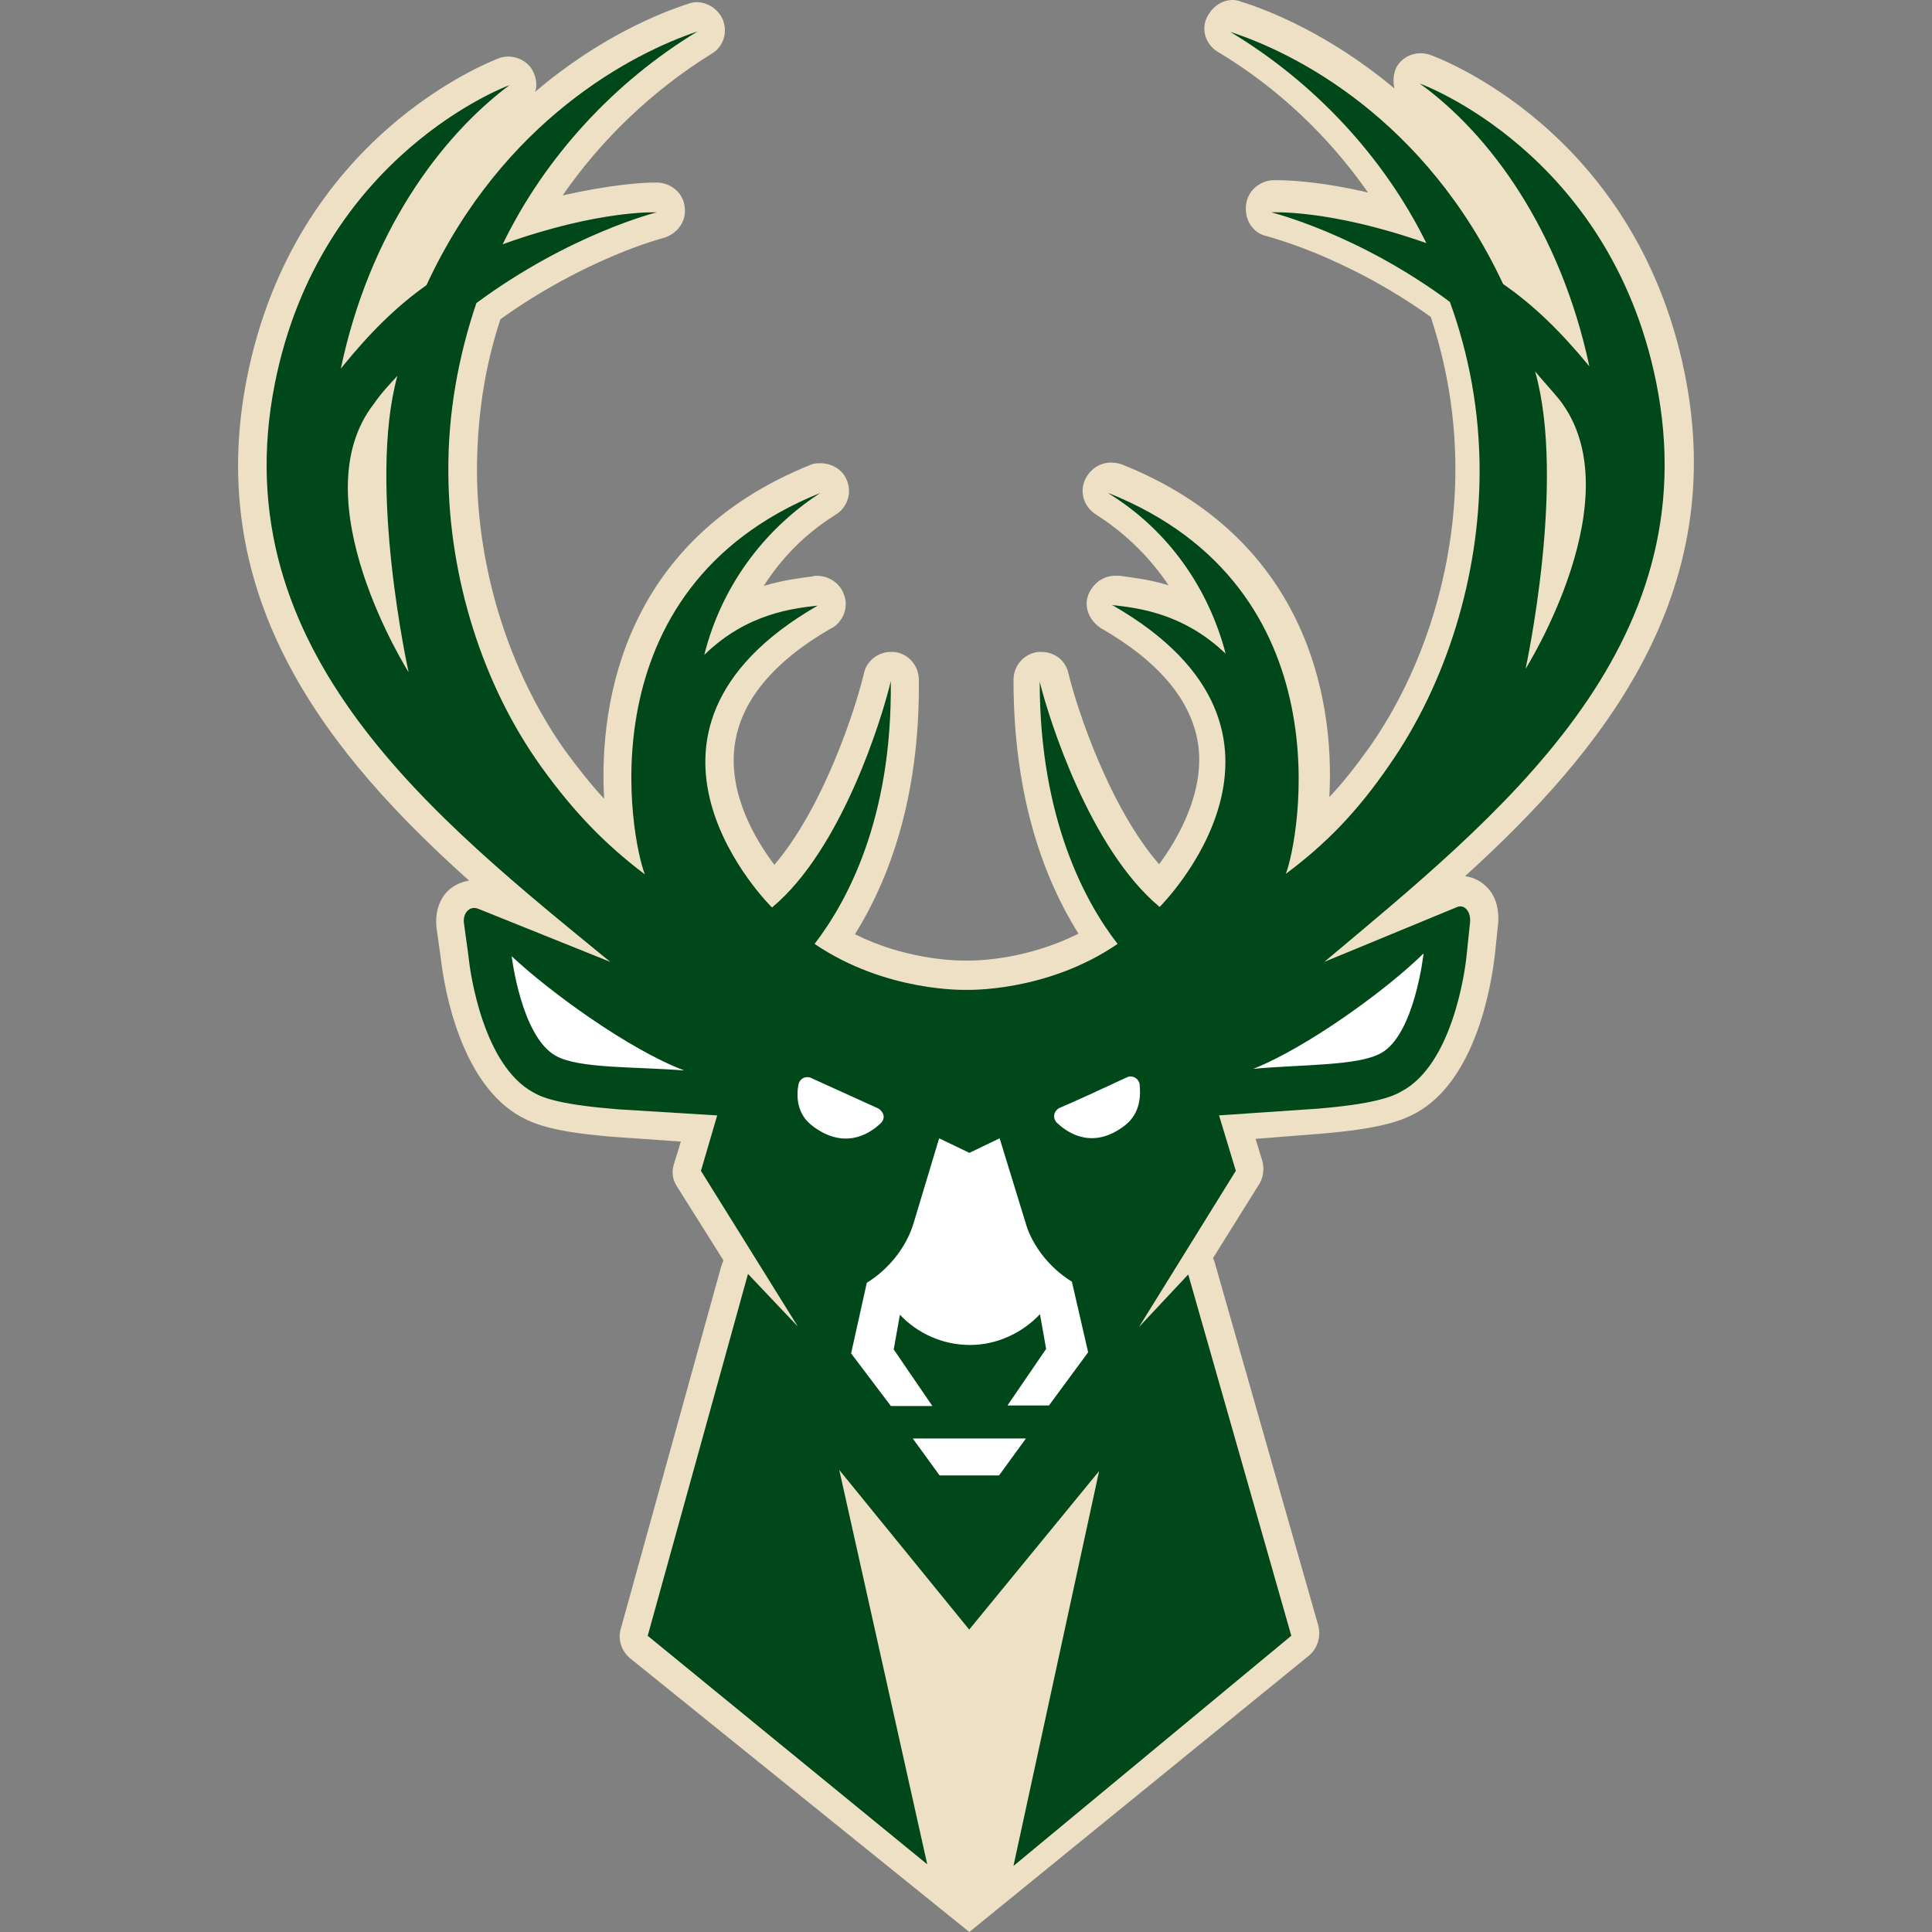
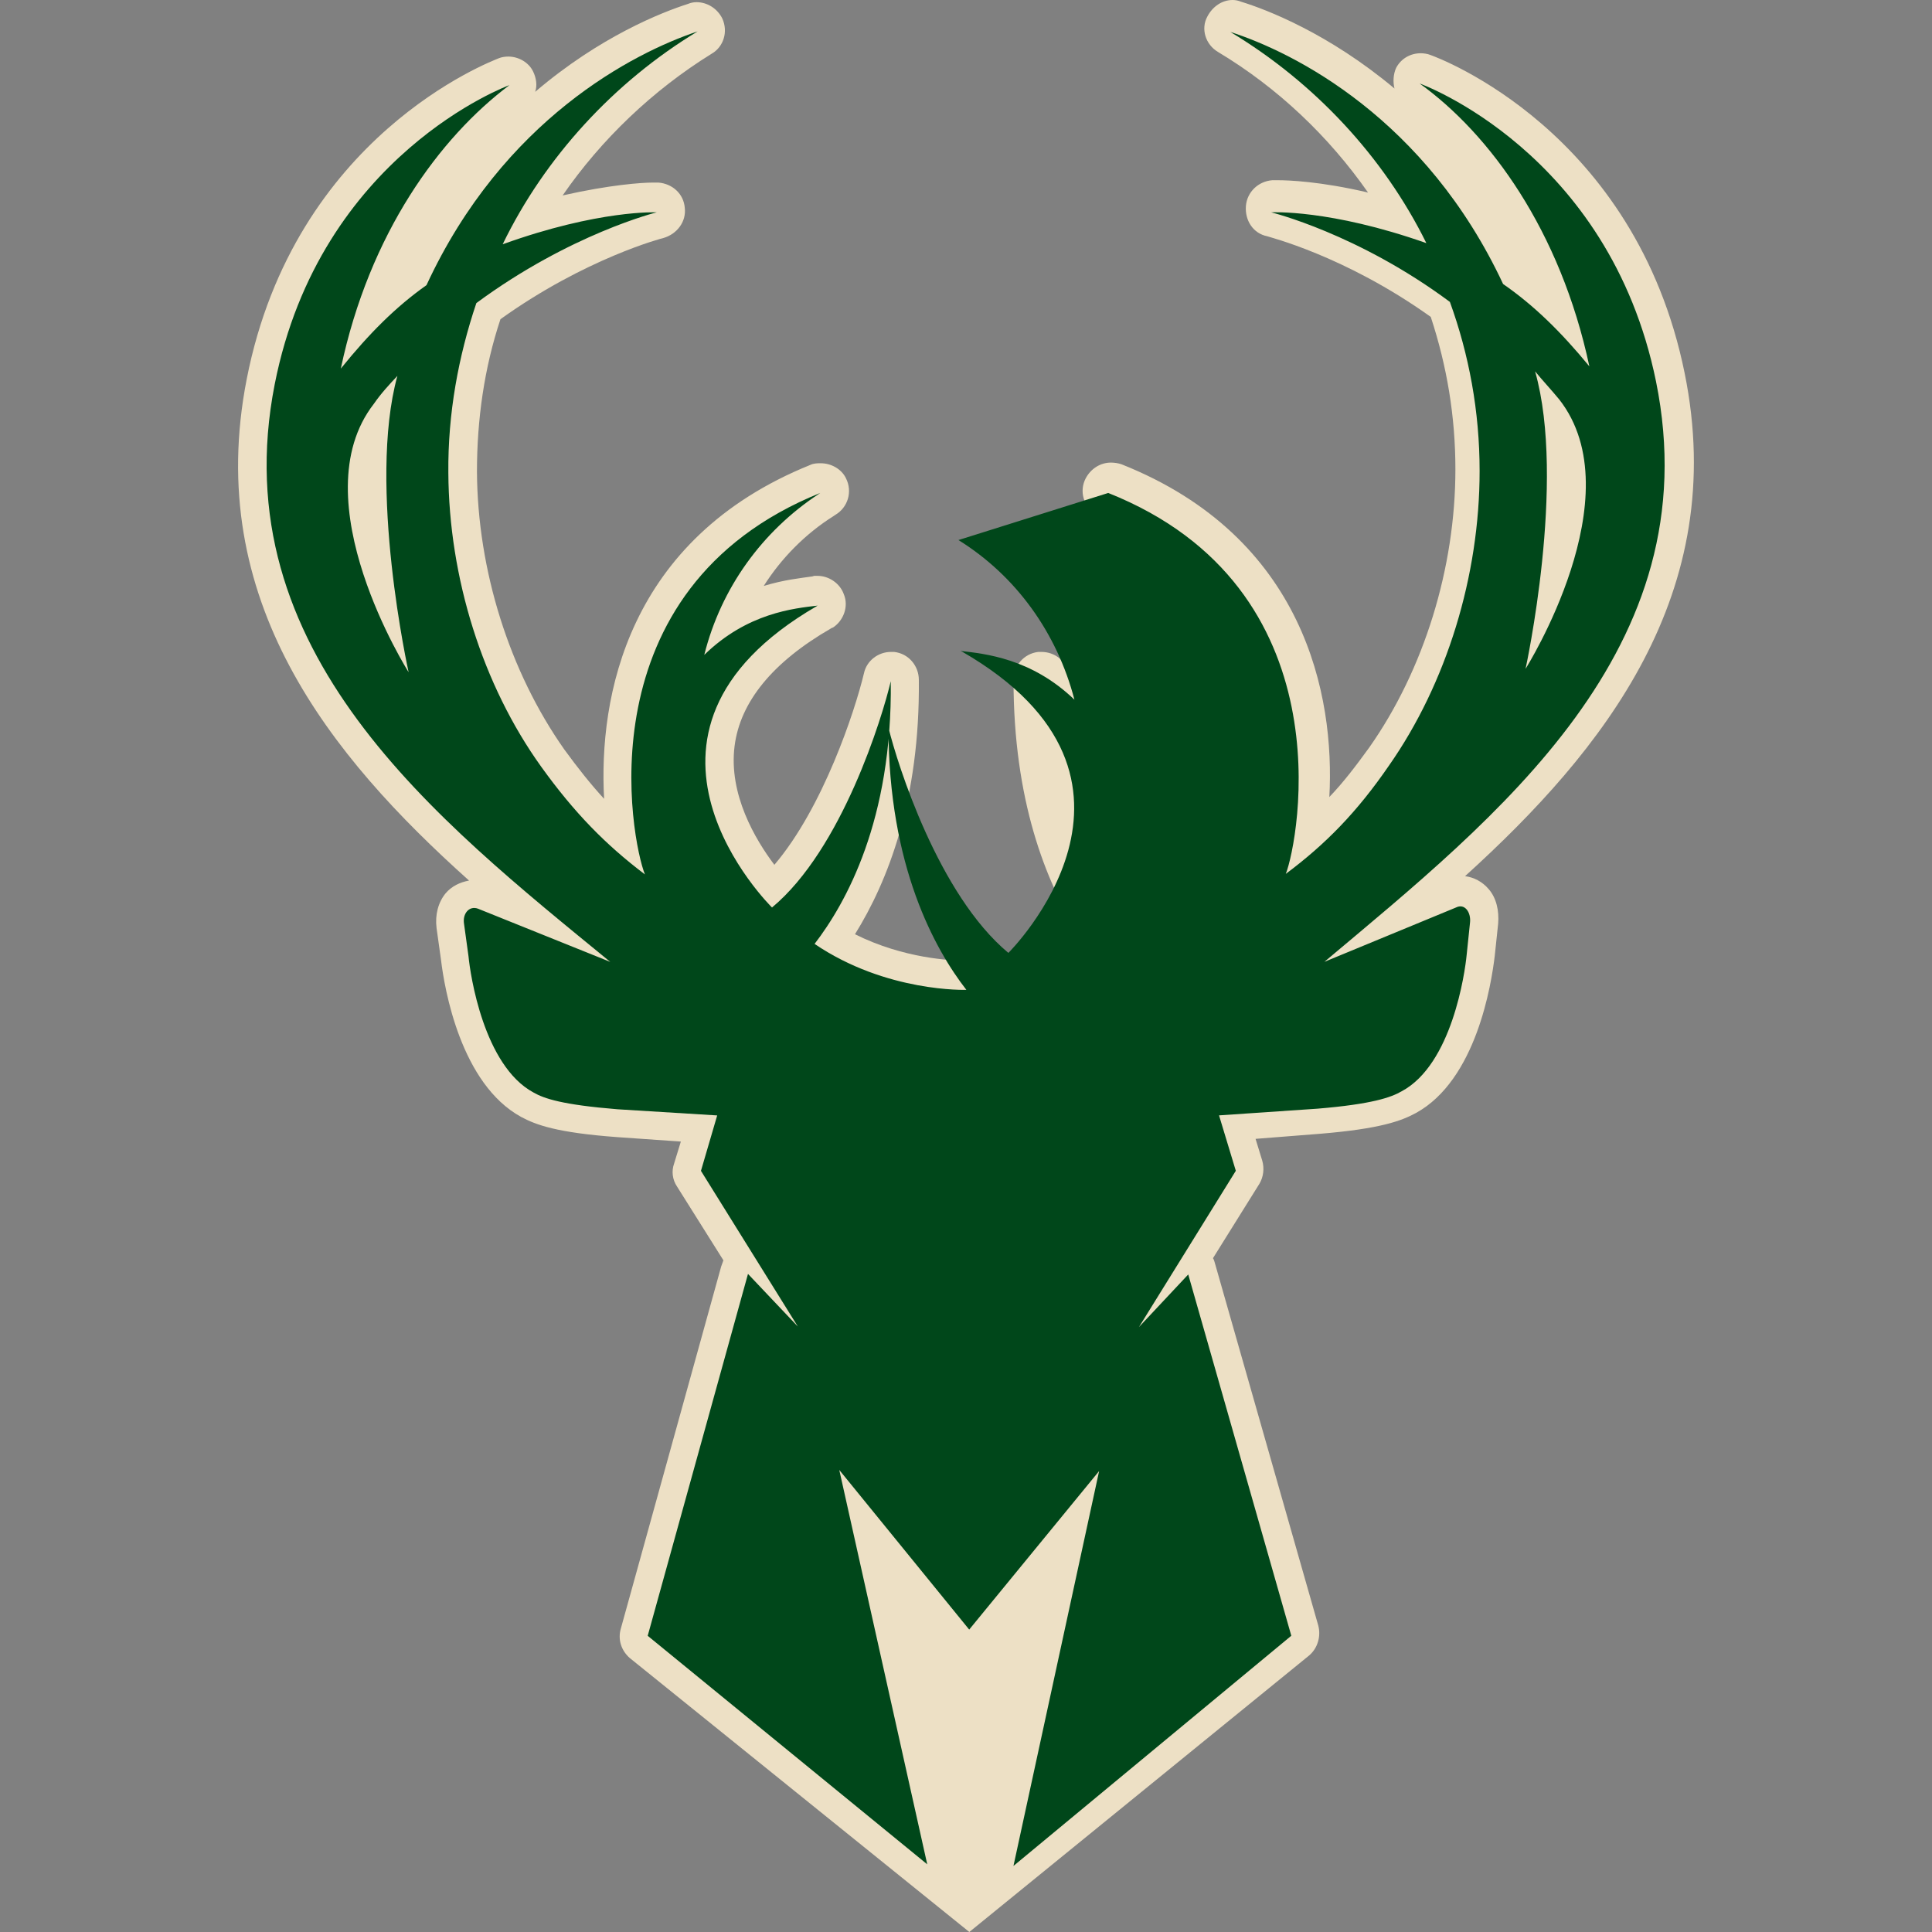
<svg xmlns="http://www.w3.org/2000/svg" version="1.1" id="Layer_2_1_" x="0px" y="0px" viewBox="0 0 32 32" style="enable-background:new 0 0 32 32;" xml:space="preserve">
  <rect x="0" y="0" width="32" height="32" fill="#808080" stroke="none" />
  <style type="text/css">
	.st0{fill:#EDE0C5;}
	.st1{fill:#00471A;}
	.st2{fill:#FFFFFF;}
</style>
  <g id="Layer_2_2_">
    <path class="st0" d="M10.432,27.463c-0.139-0.121-0.204-0.306-0.148-0.492l1.661-5.994   c0.009-0.028,0.028-0.074,0.037-0.102l-0.77-1.225c-0.074-0.111-0.093-0.251-0.046-0.38l0.111-0.362   l-1.058-0.074c-1.002-0.074-1.345-0.204-1.587-0.334c-1.002-0.547-1.271-2.125-1.327-2.598l-0.074-0.529   c-0.028-0.223,0.028-0.427,0.148-0.575c0.102-0.121,0.241-0.186,0.39-0.213   c-2.31-2.069-4.398-4.648-3.683-8.304c0.789-4.036,4.045-5.261,4.175-5.316c0.046-0.019,0.102-0.028,0.158-0.028   c0.167,0,0.334,0.093,0.408,0.241c0.056,0.111,0.074,0.241,0.037,0.343c1.076-0.918,2.097-1.317,2.533-1.457   c0.046-0.019,0.093-0.028,0.139-0.028c0.176,0,0.343,0.102,0.427,0.269c0.102,0.223,0.019,0.473-0.176,0.585   c-0.974,0.603-1.828,1.419-2.468,2.347c0.779-0.176,1.308-0.213,1.494-0.213c0.074,0,0.093,0,0.093,0   c0.232,0.019,0.417,0.186,0.436,0.417c0.028,0.232-0.13,0.436-0.353,0.501c-0.009,0-1.29,0.334-2.7,1.345   C8.02,6.096,7.9,6.949,7.9,7.812c0.009,1.633,0.538,3.312,1.447,4.602c0.223,0.306,0.436,0.575,0.659,0.817   c-0.093-1.679,0.38-4.305,3.414-5.53c0.056-0.028,0.121-0.028,0.176-0.028c0.167,0,0.343,0.093,0.417,0.251   c0.111,0.223,0.028,0.482-0.176,0.603l-0.028,0.019C13.337,8.842,12.938,9.25,12.65,9.705   c0.334-0.102,0.612-0.13,0.807-0.158l0.028-0.009c0.019,0,0.028,0,0.056,0c0.186,0,0.371,0.121,0.436,0.306   c0.084,0.204-0.009,0.436-0.176,0.547l-0.019,0.009c-0.009,0-0.019,0.009-0.019,0.009   c-0.965,0.557-1.503,1.215-1.596,1.948c-0.102,0.798,0.343,1.549,0.659,1.967c0.807-0.946,1.336-2.551,1.484-3.173   c0.046-0.213,0.241-0.353,0.445-0.353c0.019,0,0.028,0,0.056,0c0.241,0.028,0.408,0.232,0.408,0.464   c0.019,1.976-0.51,3.331-1.058,4.212c0.817,0.408,1.614,0.436,1.8,0.436c0.019,0,0.046,0,0.046,0   c0.009,0,0.028,0,0.056,0c0.176,0,0.965-0.028,1.8-0.445c-0.547-0.872-1.076-2.217-1.076-4.203   c0-0.241,0.176-0.436,0.408-0.464c0.019,0,0.028,0,0.056,0c0.213,0,0.399,0.139,0.445,0.353   c0.148,0.612,0.687,2.227,1.503,3.164c0.306-0.417,0.751-1.178,0.649-1.967c-0.102-0.733-0.64-1.382-1.605-1.939   c-0.009,0-0.028-0.019-0.028-0.019c-0.176-0.121-0.269-0.343-0.186-0.547c0.074-0.176,0.241-0.306,0.436-0.306   c0.019,0,0.028,0,0.056,0h0.028c0.186,0.028,0.482,0.056,0.807,0.158c-0.297-0.445-0.696-0.844-1.169-1.151   l-0.028-0.019c-0.213-0.13-0.288-0.39-0.176-0.603c0.084-0.158,0.241-0.26,0.417-0.26   c0.056,0,0.121,0.009,0.176,0.028c3.034,1.206,3.535,3.832,3.442,5.511c0.232-0.241,0.436-0.51,0.659-0.817   c0.909-1.29,1.429-2.978,1.429-4.611c0-0.872-0.139-1.707-0.408-2.524c-1.429-1.021-2.7-1.327-2.709-1.336   c-0.232-0.046-0.371-0.26-0.353-0.501c0.019-0.232,0.204-0.408,0.436-0.427c0,0,0.028,0,0.093,0   c0.176,0,0.705,0.019,1.494,0.204c-0.649-0.928-1.494-1.735-2.486-2.329c-0.204-0.121-0.288-0.38-0.176-0.585   C20.082,0.111,20.239,0,20.416,0c0.046,0,0.093,0.009,0.139,0.028c0.427,0.13,1.457,0.529,2.542,1.438   c-0.028-0.111-0.019-0.241,0.028-0.343c0.084-0.158,0.241-0.241,0.408-0.241c0.046,0,0.111,0.009,0.158,0.028   c0.13,0.046,3.396,1.252,4.212,5.27c0.742,3.646-1.336,6.244-3.637,8.332c0.148,0.019,0.288,0.093,0.39,0.213   c0.13,0.148,0.176,0.362,0.158,0.575l-0.056,0.529c-0.056,0.473-0.306,2.06-1.308,2.607   c-0.241,0.13-0.585,0.26-1.587,0.343l-1.067,0.084l0.111,0.362c0.037,0.13,0.019,0.269-0.046,0.38   l-0.77,1.234c0.019,0.028,0.028,0.074,0.037,0.102l1.707,5.984c0.046,0.176-0.009,0.371-0.148,0.492L16.055,32   L10.432,27.463z" />
-     <path class="st1" d="M4.55,6.365c0.751-3.813,3.888-4.955,3.888-4.955C7.287,2.273,6.118,3.86,5.645,6.105   c0.473-0.585,0.909-1.021,1.419-1.382c1.271-2.746,3.433-3.85,4.491-4.203c-1.382,0.835-2.533,2.088-3.229,3.526   c1.596-0.575,2.551-0.529,2.551-0.529s-1.429,0.353-2.987,1.503C7.593,5.901,7.417,6.847,7.426,7.831   c0.009,1.735,0.566,3.516,1.54,4.871c0.547,0.761,1.067,1.29,1.716,1.781c-0.223-0.547-1.048-4.723,2.904-6.318   l-0.028,0.019c-0.928,0.612-1.614,1.549-1.893,2.663c0.714-0.696,1.484-0.77,1.883-0.817   c-0.009,0-0.019,0.009-0.019,0.009c-3.665,2.125-0.742,4.992-0.742,4.992c1.16-0.965,1.828-3.155,1.967-3.748   c0.028,2.301-0.742,3.674-1.262,4.351c1.188,0.807,2.514,0.761,2.514,0.761l0,0l0,0c0,0,1.327,0.046,2.505-0.761   c-0.52-0.668-1.29-2.05-1.29-4.342c0.148,0.603,0.826,2.765,1.986,3.73c0,0,2.904-2.876-0.77-4.992   c-0.009,0-0.019-0.009-0.019-0.009c0.399,0.046,1.169,0.121,1.883,0.807c-0.288-1.104-0.965-2.05-1.921-2.644   L18.356,8.165c3.962,1.577,3.155,5.762,2.941,6.309c0.659-0.492,1.178-1.021,1.707-1.791   c0.956-1.364,1.503-3.145,1.503-4.88c0-0.993-0.176-1.93-0.492-2.802c-1.522-1.132-2.96-1.484-2.96-1.484   s0.965-0.056,2.57,0.51c-0.705-1.429-1.856-2.663-3.247-3.498c1.067,0.343,3.238,1.438,4.518,4.175   c0.51,0.353,0.956,0.789,1.429,1.364c-0.482-2.255-1.651-3.85-2.811-4.685c0,0,3.136,1.123,3.915,4.936   c0.9,4.435-2.644,7.218-5.493,9.612l2.18-0.9c0.148-0.074,0.251,0.084,0.232,0.251l-0.056,0.538   c-0.028,0.288-0.241,1.809-1.076,2.255c-0.176,0.102-0.492,0.213-1.392,0.288l-1.633,0.111l0.278,0.918   l-1.605,2.589l0.817-0.872l1.707,5.984l-4.602,3.813l1.419-6.541l-2.152,2.626l-2.152-2.644l1.457,6.532   l-4.63-3.785l1.661-5.994l0.826,0.872l-1.605-2.579l0.269-0.918l-1.651-0.102   c-0.909-0.074-1.215-0.176-1.392-0.278c-0.826-0.445-1.048-1.958-1.076-2.255l-0.074-0.538   c-0.028-0.167,0.084-0.306,0.232-0.251l2.19,0.881C7.241,13.583,3.678,10.8,4.55,6.365 M25.268,11.078   c0,0,1.809-2.867,0.557-4.463c-0.13-0.158-0.269-0.306-0.399-0.464C25.945,7.979,25.268,11.078,25.268,11.078    M6.768,11.134c0,0-0.687-3.09-0.186-4.908C6.452,6.365,6.313,6.513,6.192,6.689   C4.958,8.276,6.768,11.134,6.768,11.134" />
-     <path class="st2" d="M20.759,17.703c0.807-0.074,1.735-0.046,2.115-0.26c0.557-0.306,0.705-1.651,0.705-1.651l0,0   C22.967,16.394,21.65,17.35,20.759,17.703 M16.992,23.826H16.055H15.118l0.445,0.612h0.492h0.492L16.992,23.826z    M17.502,18.593c0.232,0.223,0.64,0.427,1.132,0.046c0.26-0.204,0.26-0.501,0.241-0.687   c-0.019-0.093-0.121-0.148-0.204-0.111c-0.436,0.204-0.881,0.408-1.123,0.51   C17.456,18.398,17.428,18.51,17.502,18.593 M14.357,21.247l-0.26,1.169l0.659,0.872h0.687l-0.64-0.937   l0.102-0.575c0.288,0.306,0.705,0.501,1.16,0.501c0.455,0,0.872-0.204,1.16-0.51l0.102,0.575l-0.64,0.937   h0.687l0.649-0.881l-0.269-1.169c-0.622-0.39-0.761-0.956-0.761-0.956l-0.436-1.419l-0.501,0.241l-0.501-0.241   l-0.427,1.419C15.118,20.291,14.979,20.857,14.357,21.247 M13.457,18.649c0.501,0.38,0.909,0.167,1.132-0.046   c0.084-0.084,0.046-0.186-0.037-0.241c-0.241-0.111-0.677-0.306-1.123-0.51   c-0.093-0.037-0.186,0.019-0.204,0.111C13.188,18.157,13.197,18.454,13.457,18.649 M8.475,15.838L8.475,15.838   c0,0,0.158,1.336,0.733,1.651c0.38,0.213,1.308,0.176,2.125,0.241C10.423,17.387,9.106,16.431,8.475,15.838" />
+     <path class="st1" d="M4.55,6.365c0.751-3.813,3.888-4.955,3.888-4.955C7.287,2.273,6.118,3.86,5.645,6.105   c0.473-0.585,0.909-1.021,1.419-1.382c1.271-2.746,3.433-3.85,4.491-4.203c-1.382,0.835-2.533,2.088-3.229,3.526   c1.596-0.575,2.551-0.529,2.551-0.529s-1.429,0.353-2.987,1.503C7.593,5.901,7.417,6.847,7.426,7.831   c0.009,1.735,0.566,3.516,1.54,4.871c0.547,0.761,1.067,1.29,1.716,1.781c-0.223-0.547-1.048-4.723,2.904-6.318   l-0.028,0.019c-0.928,0.612-1.614,1.549-1.893,2.663c0.714-0.696,1.484-0.77,1.883-0.817   c-0.009,0-0.019,0.009-0.019,0.009c-3.665,2.125-0.742,4.992-0.742,4.992c1.16-0.965,1.828-3.155,1.967-3.748   c0.028,2.301-0.742,3.674-1.262,4.351c1.188,0.807,2.514,0.761,2.514,0.761l0,0l0,0c-0.52-0.668-1.29-2.05-1.29-4.342c0.148,0.603,0.826,2.765,1.986,3.73c0,0,2.904-2.876-0.77-4.992   c-0.009,0-0.019-0.009-0.019-0.009c0.399,0.046,1.169,0.121,1.883,0.807c-0.288-1.104-0.965-2.05-1.921-2.644   L18.356,8.165c3.962,1.577,3.155,5.762,2.941,6.309c0.659-0.492,1.178-1.021,1.707-1.791   c0.956-1.364,1.503-3.145,1.503-4.88c0-0.993-0.176-1.93-0.492-2.802c-1.522-1.132-2.96-1.484-2.96-1.484   s0.965-0.056,2.57,0.51c-0.705-1.429-1.856-2.663-3.247-3.498c1.067,0.343,3.238,1.438,4.518,4.175   c0.51,0.353,0.956,0.789,1.429,1.364c-0.482-2.255-1.651-3.85-2.811-4.685c0,0,3.136,1.123,3.915,4.936   c0.9,4.435-2.644,7.218-5.493,9.612l2.18-0.9c0.148-0.074,0.251,0.084,0.232,0.251l-0.056,0.538   c-0.028,0.288-0.241,1.809-1.076,2.255c-0.176,0.102-0.492,0.213-1.392,0.288l-1.633,0.111l0.278,0.918   l-1.605,2.589l0.817-0.872l1.707,5.984l-4.602,3.813l1.419-6.541l-2.152,2.626l-2.152-2.644l1.457,6.532   l-4.63-3.785l1.661-5.994l0.826,0.872l-1.605-2.579l0.269-0.918l-1.651-0.102   c-0.909-0.074-1.215-0.176-1.392-0.278c-0.826-0.445-1.048-1.958-1.076-2.255l-0.074-0.538   c-0.028-0.167,0.084-0.306,0.232-0.251l2.19,0.881C7.241,13.583,3.678,10.8,4.55,6.365 M25.268,11.078   c0,0,1.809-2.867,0.557-4.463c-0.13-0.158-0.269-0.306-0.399-0.464C25.945,7.979,25.268,11.078,25.268,11.078    M6.768,11.134c0,0-0.687-3.09-0.186-4.908C6.452,6.365,6.313,6.513,6.192,6.689   C4.958,8.276,6.768,11.134,6.768,11.134" />
  </g>
</svg>